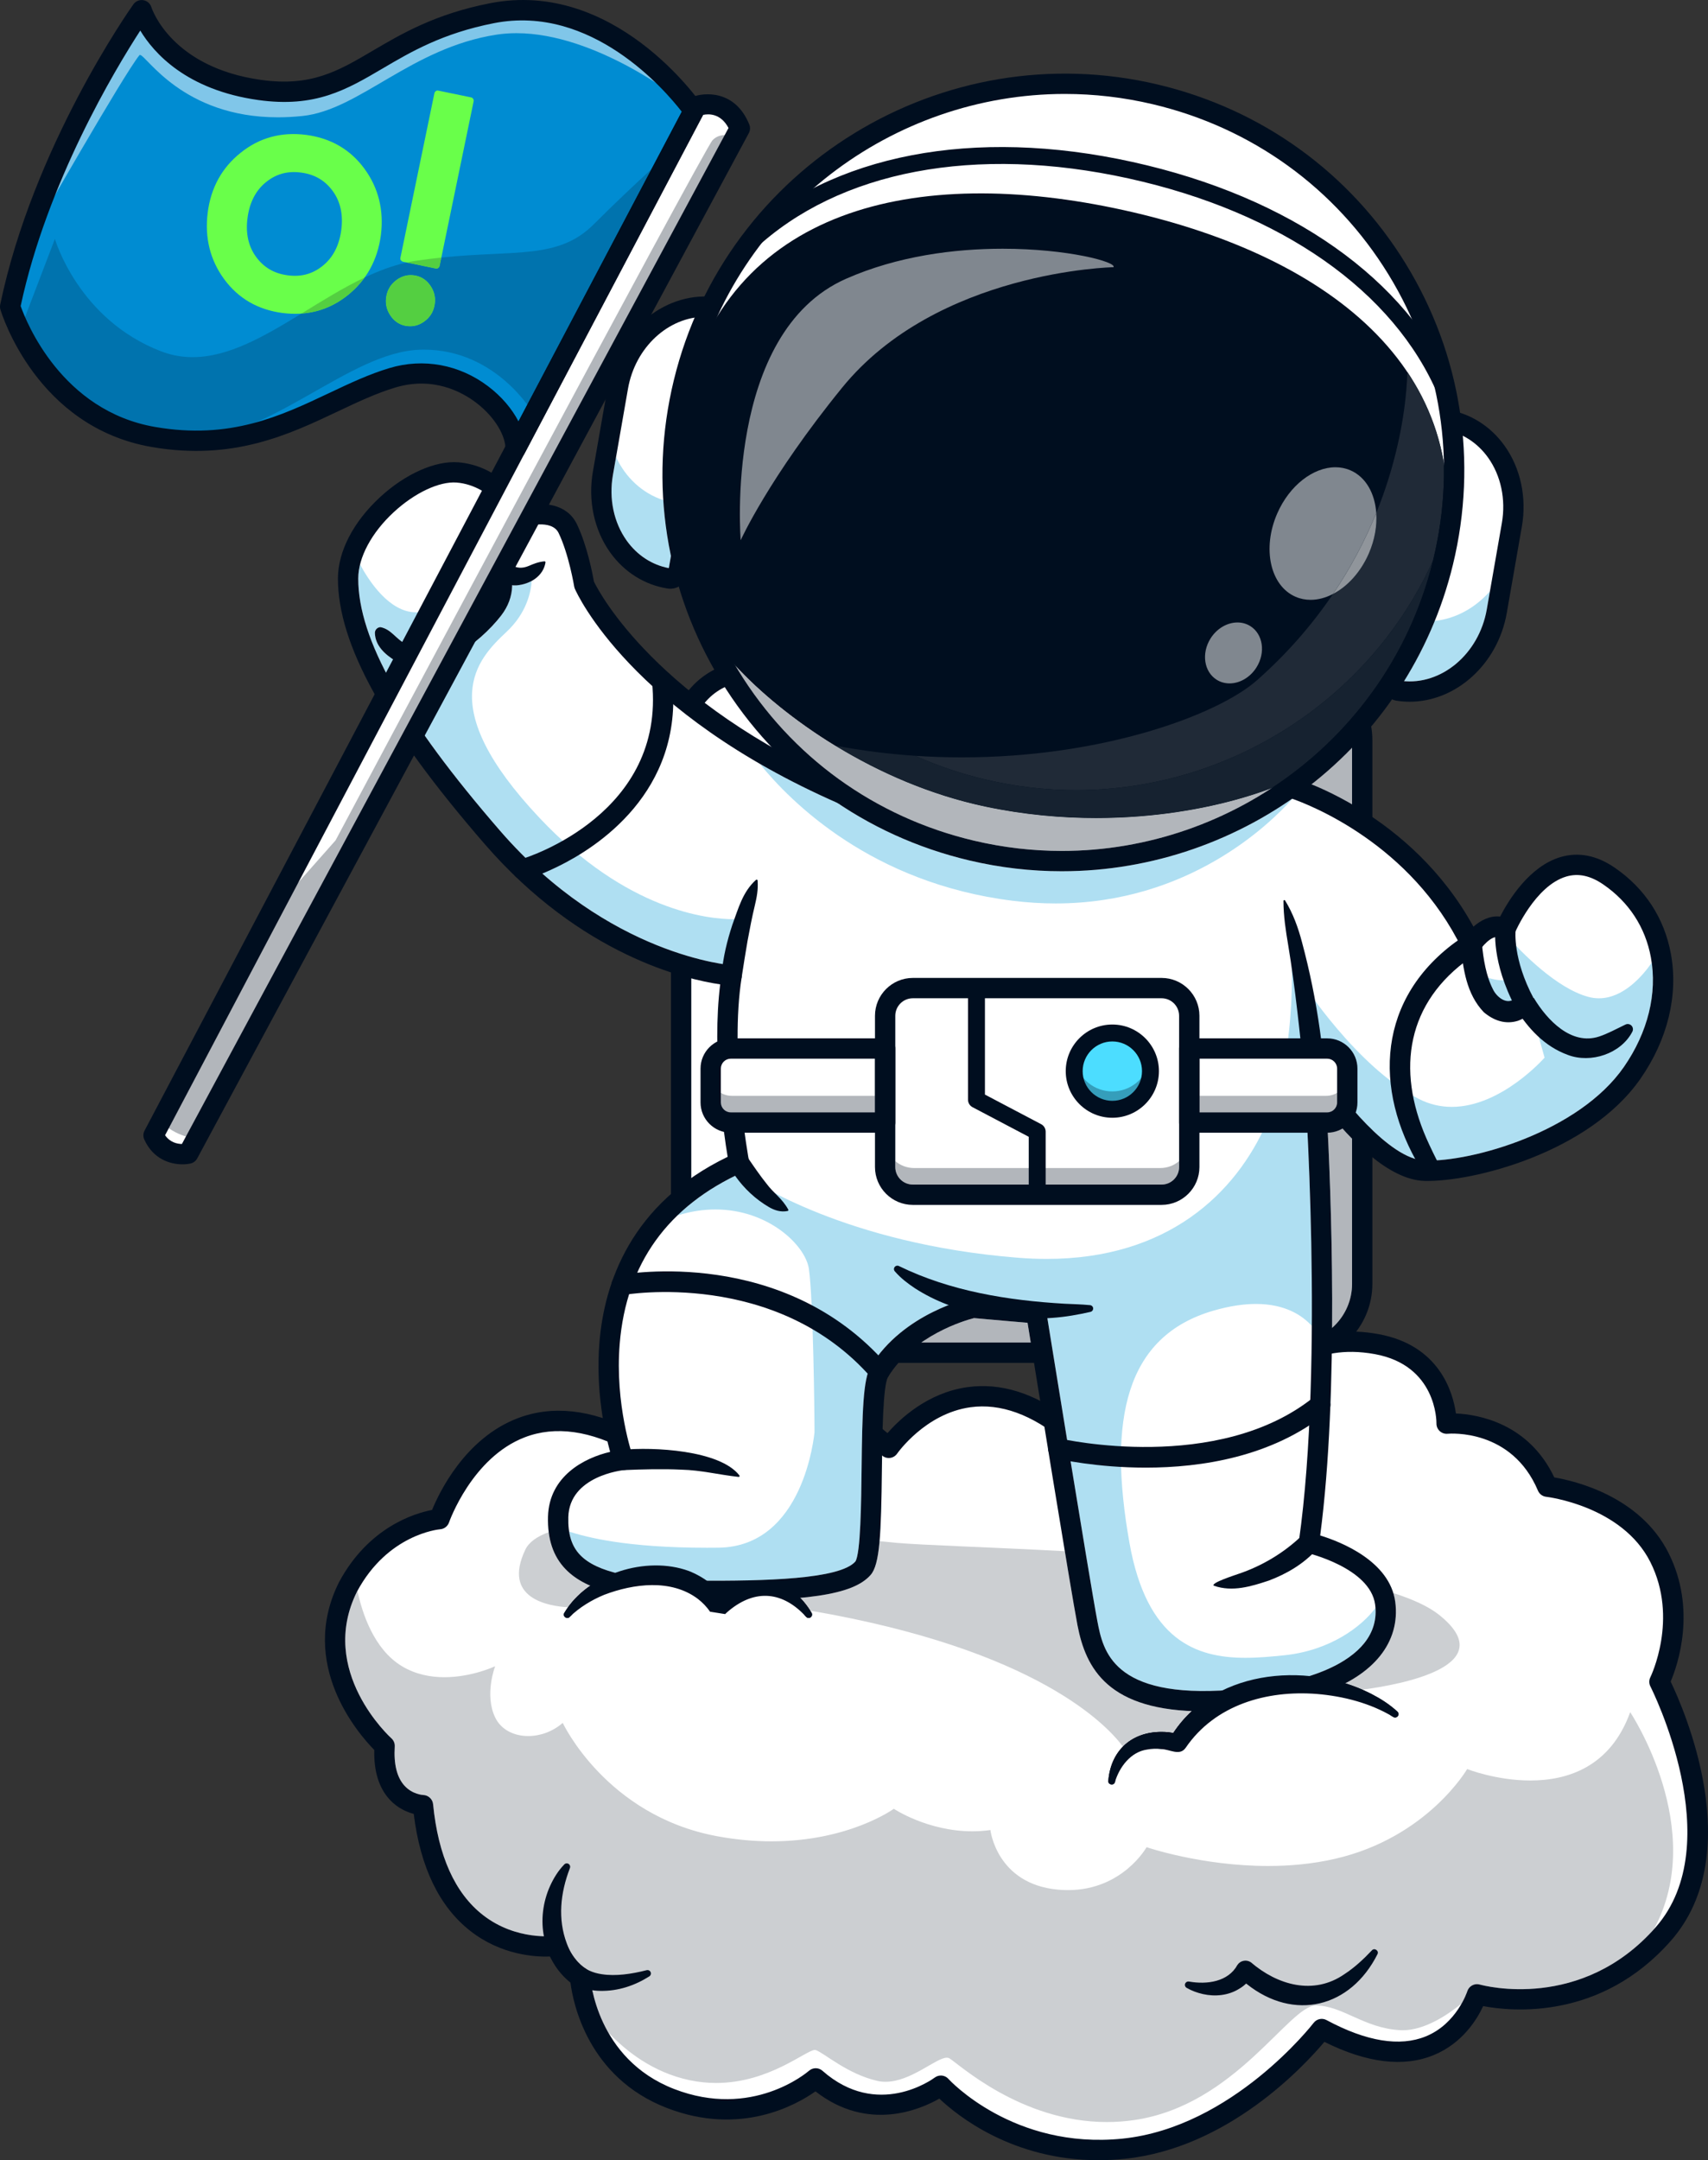
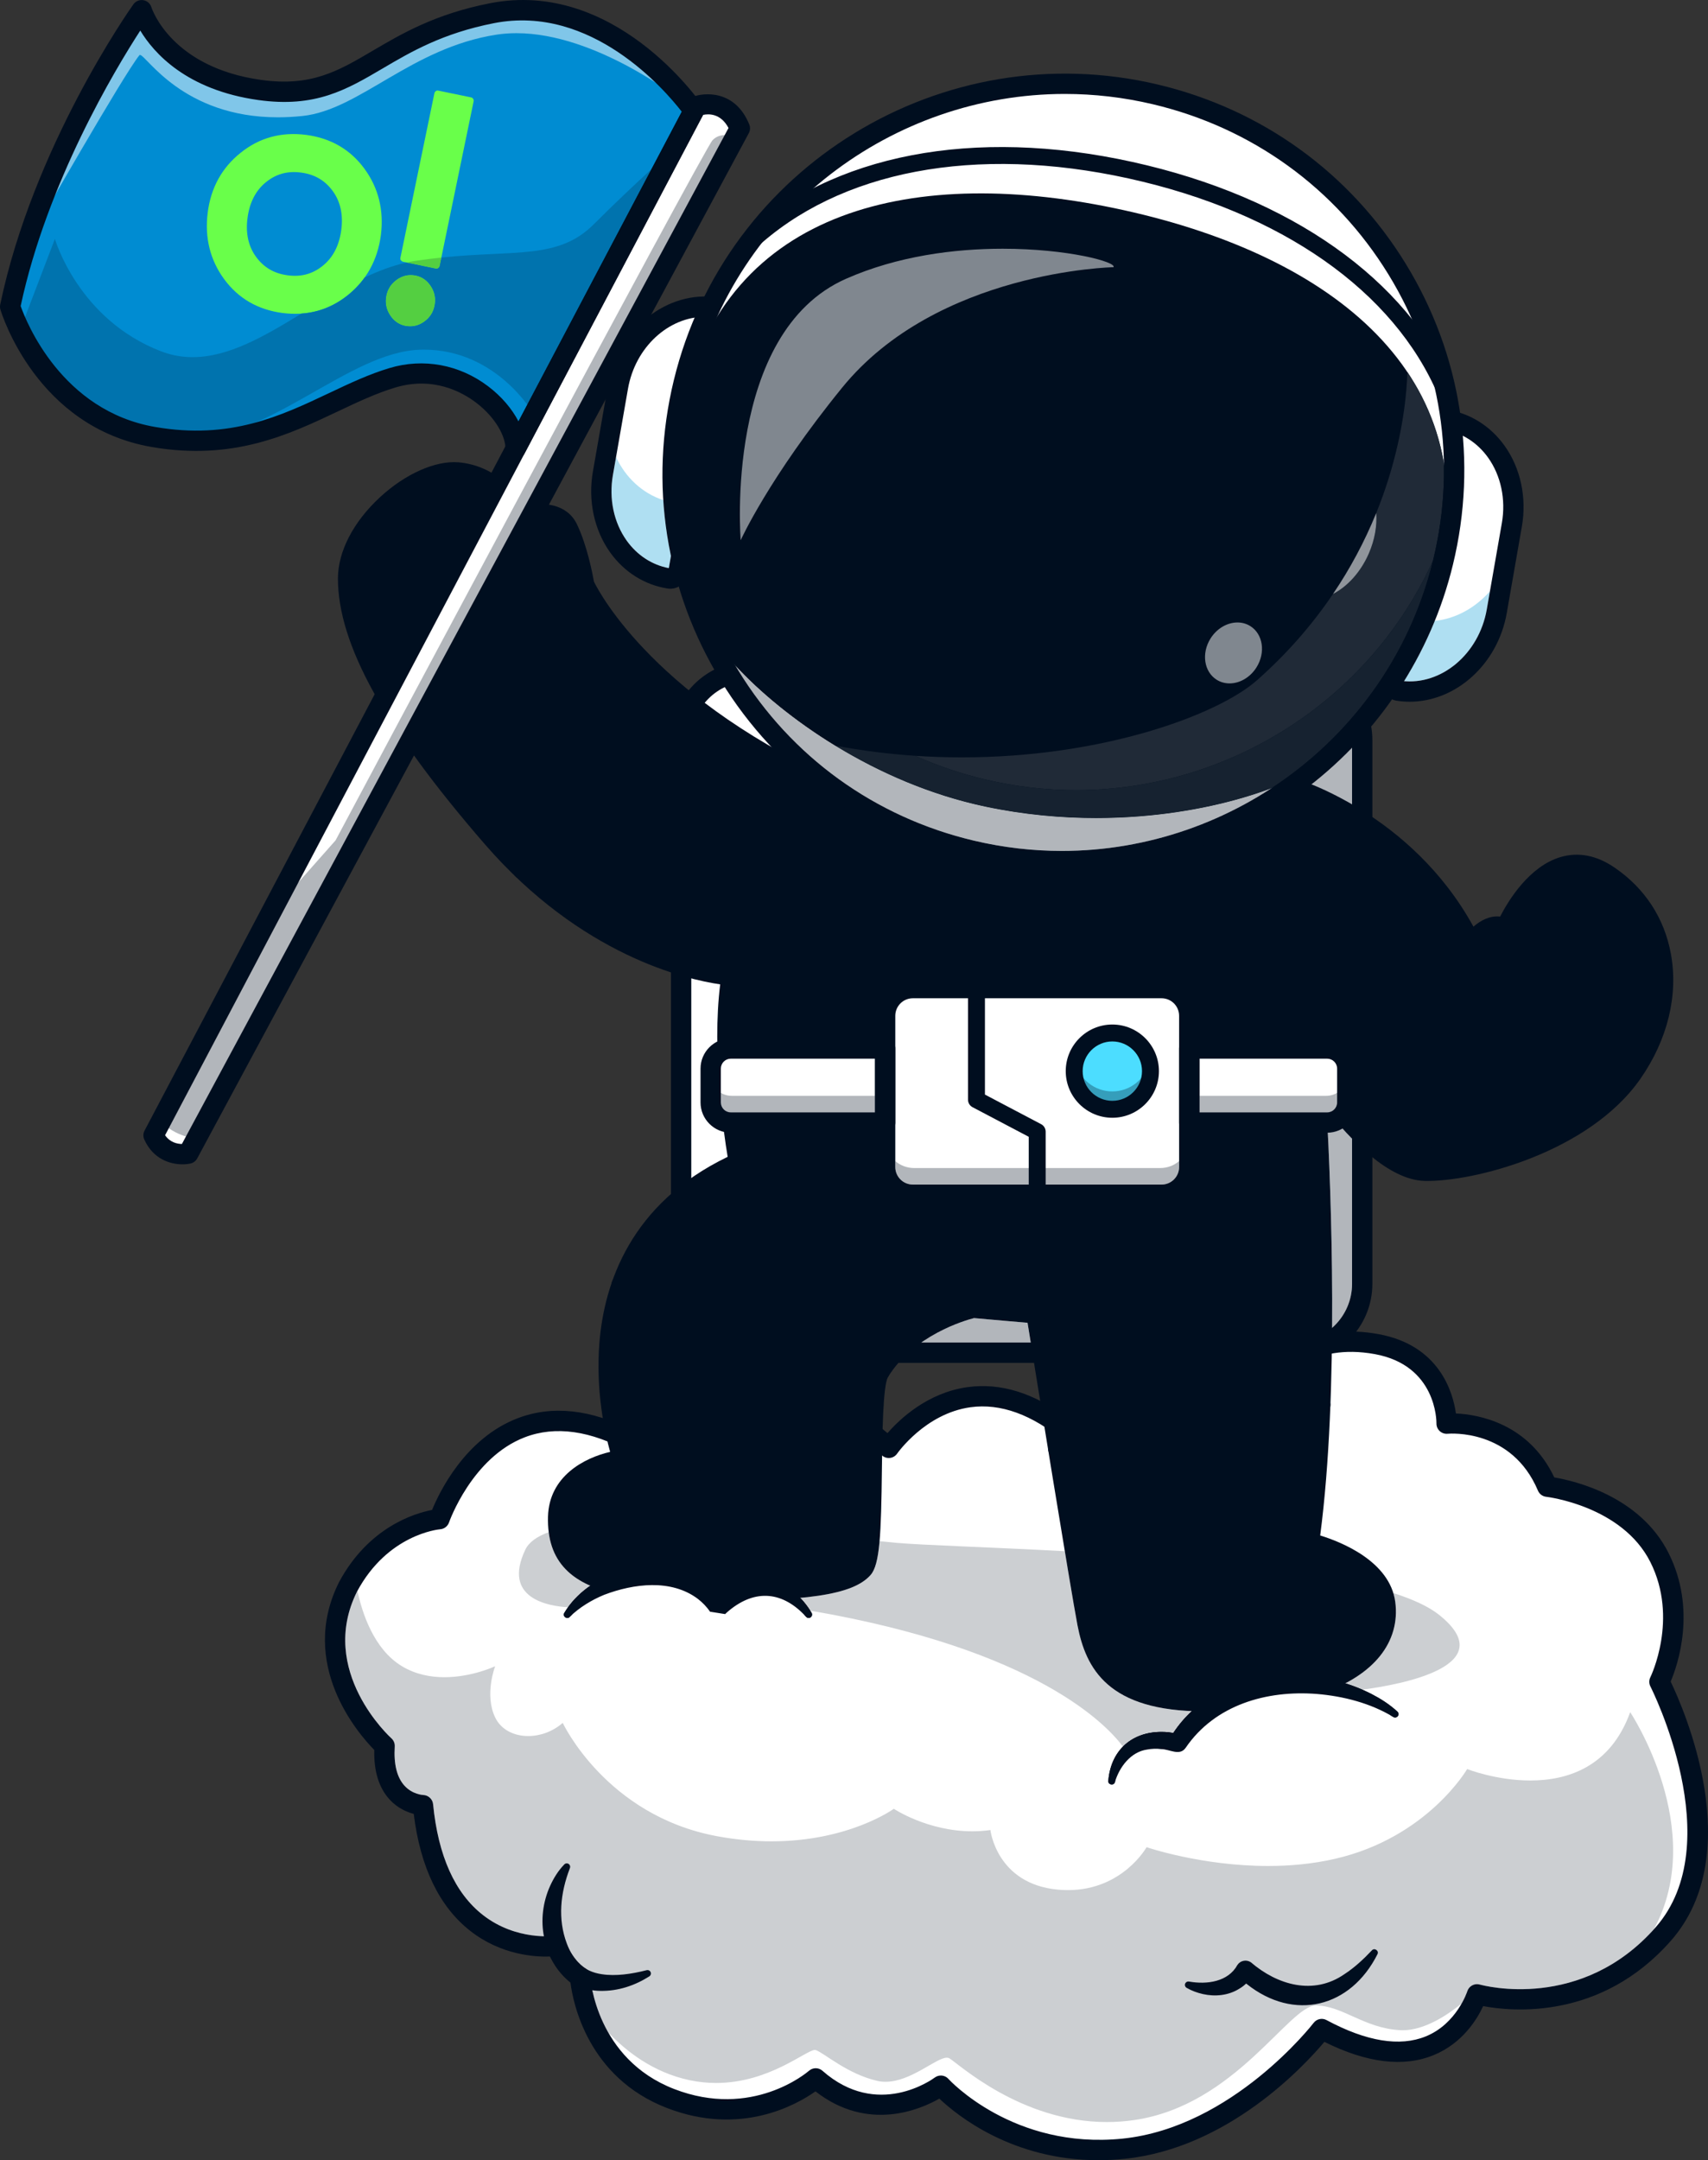
<svg xmlns="http://www.w3.org/2000/svg" baseProfile="tiny" version="1.2" viewBox="0 0 715.578 904.572">
  <rect x="0" y="0" width="715.578" height="904.572" fill="#333333" stroke="none" />
  <g>
    <g id="Calque_1">
      <g>
        <path d="M541.858,566.436h-227.647c-15.934,0-28.851-12.917-28.851-28.852v-227.646c0-15.935,12.917-28.852,28.851-28.852h227.646c15.934,0,28.851,12.917,28.851,28.852v227.646c.001,15.934-12.916,28.852-28.85,28.852" fill="#fff" />
        <path d="M408.08,551.944c-2.486.639-12.464,3.494-22.09,10.236h45.841c-.558-3.452-1.013-6.27-1.337-8.276-4.239-.355-12.248-1.038-22.414-1.96M559.571,469.285c-1.057.49-2.234.766-3.474.775,1.001,19.682,2.243,51.681,1.998,85.985,5.122-4.511,8.36-11.115,8.36-18.461v-60.741c-2.459-2.502-4.77-5.069-6.883-7.558M566.454,313.138c-5.308,5.486-10.966,10.589-16.94,15.292,4.344,1.775,10.251,4.487,16.94,8.364v-23.656" fill="#b2b6bb" />
        <path d="M541.857,570.69h-227.646c-18.255,0-33.105-14.852-33.105-33.105v-227.647c0-18.254,14.851-33.105,33.105-33.105h227.646c18.255,0,33.107,14.851,33.107,33.105v227.647c0,18.253-14.852,33.105-33.107,33.105M314.212,285.34c-13.563,0-24.596,11.034-24.596,24.596v227.647c0,13.562,11.033,24.596,24.596,24.596h227.646c13.563,0,24.596-11.034,24.596-24.596v-227.647c0-13.562-11.033-24.596-24.596-24.596h-227.646" fill="#000e1f" />
        <path d="M534.035,575.767s12.915-18.367,42.761-12.914c29.847,5.453,29.272,33.291,29.272,33.291,0,0,29.847-2.87,42.188,26.403,0,0,33.882,3.635,46.979,29.655,13.097,26.02,0,52.041,0,52.041,0,0,34.908,67.729,1.618,105.611-33.29,37.882-78.061,25.255-78.061,25.255,0,0-13.01,42.475-65.05,14.541,0,0-34.438,45.153-83.035,50.127-48.597,4.975-76.53-26.403-76.53-26.403,0,0-26.403,19.898-52.423-3.061,0,0-25.255,22.194-60.842,8.418-35.586-13.776-37.882-50.893-37.882-50.893,0,0-6.123-3.444-9.949-13.01,0,0-49.362,7.271-55.867-58.928,0,0-17.602-.286-16.071-24.824,0,0-33.673-29.895-15.306-66.63,14.158-26.403,38.265-28.316,38.265-28.316,0,0,22.12-64.754,81.887-31.76,0,0,46.684-52.806,106.377,1.913,0,0,30.229-44.271,76.147-6.064-.002,0,22.575-46.933,85.521-24.452" fill="#fff" />
        <path d="M149.755,666.138c-.057.106-.114.21-.171.317-16.66,33.322,14.068,61.16,14.38,61.438.98.869,1.504,2.14,1.422,3.447-.461,7.388.901,12.899,4.049,16.381,3.352,3.708,7.707,3.917,7.89,3.924,2.124.082,3.913,1.721,4.121,3.837,2.125,21.637,9.144,37.249,20.858,46.403,9.965,7.787,20.915,8.927,26.475,8.927,2.262,0,3.632-.189,3.68-.195.21-.031.42-.047.627-.047,1.717,0,3.289,1.043,3.943,2.674,3.155,7.886,7.925,10.787,8.127,10.907,1.21.718,2.032,2.016,2.118,3.421.052.792.896,11.782,7.524,23.453,7.34,7.774,18.775,16.825,34.15,20.051,3.853.808,7.553,1.157,11.085,1.157,11.117,0,20.544-3.458,27.651-6.916,7.107-3.458,11.895-6.916,13.739-6.916.124 0.0.235.016.332.048,3.444,1.148,13.202,10.045,25.829,12.915,1.135.258,2.277.374,3.419.374,5.313,0,10.615-2.523,15.148-5.045,4.533-2.523,8.297-5.046,10.536-5.046.392 0.0.737.077,1.031.245,3.635,2.077,29.819,26.704,66.017,26.704,3.812,0,7.737-.273,11.757-.875,42.187-6.314,64.573-47.927,75.765-47.927s20.089,9.471,35.299,10.332c.366.021.73.031,1.097.031,9.195,0,18.754-6.35,24.726-11.212,1.64-2.9,2.334-5.045,2.351-5.099.569-1.815,2.251-2.993,4.069-2.993.38,0,.765.051,1.148.159.67.186,7.282,1.948,16.939,1.948,14.941,0,37.171-4.217,55.966-25.015,22.862-41.931-9.87-90.982-9.87-90.982-8.332,23.061-26.379,28.612-41.832,28.612-14.354,0-26.471-4.793-26.471-4.793,0,0-16.646,28.699-55.389,37.596-9.459,2.172-18.997,2.992-28.022,2.992-27.939,0-50.9-7.871-50.9-7.871,0,0-10.013,17.976-32.96,17.976-1.31,0-2.666-.059-4.061-.183-25.829-2.296-28.412-24.968-28.412-24.968-2.593.366-5.126.527-7.582.527-18.746,0-32.883-9.423-32.883-9.423,0,0-18.683,13.624-51.246,13.624-6.977,0-14.592-.626-22.796-2.145-46.492-8.61-64.668-47.449-64.668-47.449-4.192,3.669-9.501,5.503-14.47,5.503-5.915,0-11.351-2.6-13.846-7.799-4.592-9.567,0-21.429,0-21.429,0,0-9.693,4.592-21.258,4.592-5.782,0-12.032-1.148-17.772-4.592-11.946-7.167-16.803-22.735-18.657-31.597" fill="#cccfd2" />
        <path d="M460.204,904.572c-36.089.002-59.232-18.743-66.655-25.785-8.017,4.577-29.941,14.075-51.898-3.033-7.956,5.629-31.37,18.909-62.276,6.943-33.122-12.822-39.299-44.011-40.379-52.492-2.171-1.702-5.698-5.106-8.578-10.911-6.246.211-20.426-.605-33.352-10.704-13-10.16-20.977-26.646-23.729-49.036-2.818-.731-6.727-2.354-10.058-5.958-4.522-4.892-6.694-11.885-6.47-20.806-6.627-6.73-32.013-35.782-14.779-70.249,12.417-23.161,31.821-28.894,38.988-30.253,3.086-7.523,13.868-29.908,35.698-38.34,14.522-5.61,30.809-3.867,48.457,5.168,6.138-5.915,23.689-20.522,48.46-21.822,19.772-1.045,39.328,6.636,58.195,22.825,5.143-5.917,16.743-16.913,33.497-19.255,13.833-1.935,27.968,2.449,42.059,13.036,7.852-11.555,33.437-40.304,85.299-23.099,5.073-5.331,19.329-16.803,44.877-12.135,25.519,4.662,31.165,24.357,32.411,33.216,9.111.416,30.374,3.932,41.21,26.788,8.44,1.419,35.849,7.77,47.852,31.617,11.921,23.684,3.817,46.995.907,53.873,5.578,11.613,32.147,72.041.107,108.501-29.375,33.426-66.763,29.648-78.661,27.389-2.53,5.458-8.622,15.531-20.698,20.502-12.647,5.202-28.049,3.339-45.825-5.531-8.587,10.212-40.433,44.555-83.725,48.986-3.762.387-7.413.565-10.934.565M394.176,869.123c1.176,0,2.344.483,3.177,1.421.264.292,27.209,29.678,72.92,25,46.137-4.723,79.753-48.04,80.087-48.477,1.267-1.659,3.551-2.156,5.394-1.166,16.704,8.965,30.703,11.266,41.604,6.821,12.97-5.284,17.328-18.738,17.37-18.874.688-2.194,3.001-3.457,5.218-2.834,1.72.478,42.664,11.36,73.709-23.969,30.973-35.243-1.868-100.203-2.203-100.855-.623-1.209-.63-2.646-.018-3.861.116-.234,11.934-24.503,0-48.214-11.871-23.584-43.323-27.303-43.639-27.338-1.534-.169-2.861-1.155-3.46-2.578-10.932-25.933-36.776-23.915-37.874-23.819-1.211.111-2.407-.302-3.29-1.126-.885-.826-1.383-1.988-1.358-3.198.013-.974.015-24.304-25.783-29.018-26.596-4.855-38.058,10.541-38.531,11.198-1.109,1.536-3.116,2.174-4.897,1.539-58.395-20.855-79.397,20.528-80.262,22.3-.573,1.174-1.657,2.025-2.934,2.299-1.271.274-2.61-.047-3.617-.884-13.414-11.162-26.606-15.941-39.209-14.208-18.932,2.606-30.592,19.241-30.708,19.408-.699,1.014-1.803,1.679-3.026,1.817-1.225.142-2.449-.256-3.357-1.088-18.136-16.626-36.763-24.578-55.311-23.632-26.871,1.365-44.83,21.206-45.007,21.406-1.323,1.485-3.498,1.86-5.24.902-16.43-9.069-31.267-11.164-44.102-6.226-22.141,8.52-31.611,35.371-31.705,35.641-.551,1.6-2,2.727-3.687,2.861-.877.077-22.042,2.196-34.852,26.085-16.66,33.322,14.068,61.16,14.38,61.438.98.869,1.504,2.14,1.422,3.447-.461,7.388.901,12.899,4.049,16.381,3.352,3.708,7.707,3.917,7.89,3.924,2.124.082,3.913,1.721,4.121,3.837,2.125,21.637,9.144,37.249,20.858,46.403,14.021,10.956,29.99,8.754,30.154,8.732,1.951-.29,3.838.8,4.57,2.628,3.155,7.886,7.925,10.787,8.127,10.907,1.21.718,2.032,2.016,2.118,3.421.092,1.398,2.653,34.601,35.173,47.188,32.621,12.628,55.545-6.82,56.506-7.654,1.608-1.4,4.012-1.4,5.615.013,23.019,20.311,46.085,3.568,47.057,2.846.763-.566,1.66-.843,2.552-.843v0" fill="#000e1f" />
        <path d="M236.4,675.42c9.838-16.494,34.402-24.086,52.194-17.574,6.533,2.591,12.534,7.108,15.947,13.373l-6.34-1.004c8.966-8.368,24.114-12,34.207-3.645,3.183,2.476,5.672,5.531,7.608,8.789.403.677.18,1.553-.497,1.956-.585.348-1.322.229-1.769-.249-9.642-10.6-21.141-11.834-32.264-2.68-.595.487-1.29,1.099-1.686,1.509l-6.34-1.004c-1.354-2.037-3.133-3.843-5.072-5.353-11.175-8.433-26.904-6.42-39.263-1.718-5.214,2.146-10.361,5.258-14.373,9.185-1.067,1.309-3.196-.07-2.352-1.585" fill="#000e1f" />
        <path d="M238.733,782.358c-3.964,10.29-5.124,21.225-1.275,31.455,2.595,7.06,6.951,11.781,14.699,12.882,5.809.897,12.409-.073,18.666-1.665.783-.253,1.635.204,1.835,1.007.154.605-.106,1.22-.6,1.545-6.148,3.885-13.051,6.212-20.477,6.091-13.111-.12-21.186-10.102-23.588-22.294-1.554-7.25-.534-15.032,2.489-21.694,1.516-3.296,3.367-6.316,5.937-8.97.55-.568,1.455-.583,2.024-.033.469.454.544,1.123.29,1.677Z" fill="#000e1f" />
        <path d="M464.325,745.77c1.123-13.948,11.376-21.663,25.098-20.407,1.668.225,3.334.486,4.998.785l-4.323,1.881c16.667-28.636,56.772-32.812,84.395-18.73,3.931,2.034,7.608,4.355,10.961,7.438.576.529.613,1.426.083,2.002-.468.51-1.224.598-1.791.245-9.59-5.815-20.95-8.722-32.078-9.647-20.969-1.634-42.618,4.523-54.917,22.539-1.728,2.491-4.264,1.829-6.805,1.167-1.18-.308-2.362-.615-3.463-.607-1.886-.266-4.004-.167-5.861.175-6.85.965-11.632,7.258-13.531,13.668-.449,1.561-2.9,1.128-2.766-.509" fill="#000e1f" />
        <path d="M498.22,829.778c7.409,1.302,16.326.147,20.224-6.99,1.245-1.85,3.754-2.34,5.605-1.095,11.134,9.573,26.3,13.948,39.231,4.963,4.11-2.669,7.896-6.15,11.493-9.964,1.077-1.198,3.089.193,2.321,1.63-11.267,22.41-34.922,28.245-54.75,12.486-1.154-.941-2.161-1.795-3.359-2.998l6.149-.663c-1.662,2.136-3.506,4.244-5.949,5.633-4.538,2.863-10.182,3.364-15.205,2.232-2.426-.552-4.654-1.354-6.836-2.61-.684-.393-.918-1.266-.525-1.949.333-.576.991-.817,1.601-.674Z" fill="#000e1f" />
        <path d="M229.884,641.582c-4.877,1.783-8.304,4.189-9.813,7.366-9.759,20.543,9.894,23.624,17.89,24.096,2.512-3.488,5.707-6.518,9.346-9.033-4.271-1.863-7.675-4.153-10.33-6.899-3.949-4.083-6.294-9.2-7.092-15.53" fill="#cccfd2" />
        <path d="M247.306,664.012c-3.638,2.515-6.833,5.544-9.346,9.033.94.055,1.72.075,2.271.082,0,0,4.402-3.995,11.659-7.387-1.628-.529-3.155-1.105-4.585-1.729" fill="#000e1f" />
        <path d="M368.499,645.371c-.654,7.478-1.765,11.881-3.751,14.138-4.422,5.024-13.111,8.057-29.483,9.614,1.611,1.645,3,3.447,4.195,5.331,95.001,16.254,124.497,48.136,130.996,56.93,3.954-3.991,9.555-6.154,16.108-6.154.935,0,1.888.044,2.859.133.712.096,1.424.199,2.136.308,2.259-3.43,4.875-6.478,7.773-9.151-35.972-1.451-44.586-18.678-47.918-35.962-.852-4.42-2.854-16.212-5.31-30.998-31.628-1.697-58.607-2.485-70.293-3.481-2.14-.182-4.591-.423-7.311-.707" fill="#cccfd2" />
        <path d="M335.265,669.123c-.713.068-1.437.133-2.179.195,3.064,2.274,4.066,4.746,4.066,4.746.772.129,1.545.259,2.308.39-1.195-1.884-2.583-3.686-4.195-5.331" fill="#000e1f" />
        <path d="M499.331,716.519c-2.897,2.673-5.514,5.721-7.773,9.151-.712-.109-1.423-.212-2.136-.308-.972-.089-1.924-.133-2.859-.133-6.554,0-12.154,2.163-16.108,6.154,1.086,1.469,1.529,2.294,1.529,2.294,4.608-3.82,9.947-4.779,14.151-4.779,4.248 0,7.337.981,7.337.981,0,0,4.163-5.528,12.925-13.276-.691.01-1.374.015-2.048.015-1.73,0-3.402-.033-5.019-.098" fill="#000e1f" />
        <path d="M583.743,667.078c.364,1.181.638,2.412.81,3.692,1.112,8.303-1.122,16.176-6.463,22.767-3.563,4.397-8.389,8.184-14.456,11.352,2.441.762,4.823,1.647,7.14,2.655,16.662-2.208,58.739-10.099,32.139-31.333-4.337-3.462-10.928-6.487-19.17-9.134" fill="#cccfd2" />
        <path d="M563.634,704.89c-1.597.834-3.281,1.626-5.05,2.374,3.638.518,5.872.996,5.872.996,0,0,2.487-.207,6.318-.715-2.317-1.008-4.699-1.893-7.14-2.655" fill="#000e1f" />
        <path d="M540.767,329.774s50.952,14.968,75.633,65.765c0,0,6.888-10.619,14.35-6.601,0,0,16.932-40.178,43.335-22.098,26.403,18.08,29.847,53.379,9.758,82.365-20.089,28.986-66.294,41.613-86.958,41.04-20.663-.574-46.205-39.892-46.205-39.892,0,0,8.61,118.813-2.296,195.726,0,0,29.464,6.697,31.952,25.255,2.487,18.559-13.775,36.735-64.286,40.561-50.51,3.827-57.397-16.263-60.458-32.143-3.061-15.88-21.428-129.814-21.428-129.814,0,0-10.619-.861-26.403-2.296,0,0-26.403,5.74-39.317,26.69-5.74,9.184-.574,75.19-6.888,82.365-6.314,7.175-25.542,9.758-70.025,9.471-44.483-.287-58.258-9.758-57.684-30.995.574-21.237,27.264-23.82,27.264-23.82,0,0-31.473-88.488,48.501-124.457,0,0-8.418-44.77-3.062-78.443,0,0-52.806-3.061-100.254-57.78-47.448-54.719-60.459-86.299-60.459-108.392s28.316-45.857,45.823-44.45c17.506,1.407,26.977,18.626,26.977,18.626,0,0,14.636-4.592,19.228,4.879,4.592,9.471,6.888,23.533,6.888,23.533,0,0,21.748,49.793,108.45,87.747,86.7,37.953,187.564-2.843,187.564-2.843" fill="#fff" />
        <path d="M205.093,248.581l-1.808,3.359c.751-1.095,1.367-2.214,1.808-3.359M222.762,243.262c-1.917,1.048-4.14,1.68-6.423,1.87-.178.009-.356.013-.533.013-.415,0-.83-.024-1.241-.07-.021,4.387-1.574,8.755-4.612,12.689-4.203,5.446-10.993,11.899-18.567,16.281l-16.169,30.038c8.937,13.171,20.327,27.704,34.286,43.802,45.592,52.579,96.781,56.289,97.294,56.32.109.007.216.017.323.032l2.959-14.572,1.321-4.91s-1.34.174-3.802.174c-11.078,0-44.87-3.53-81.5-42.367-44.77-47.468-26.116-66.505-13.871-77.985,8.353-7.831,10.203-16.558,10.535-21.315M150.851,236.359c-.504,2.025-.766,4.011-.766,5.922,0,12.452,4.573,26.901,14.051,43.942l4.323-8.195c-.864-.314-1.715-.697-2.548-1.156-4.645-2.771-8.68-6.494-8.844-11.771-.041-1.33,1.004-2.442,2.334-2.483,4.555.864,6.628,5.165,10.361,6.859.909.393,1.835.664,2.772.827l7.92-15.013c-1.596.541-3.223.909-4.867,1.058-.433.039-.862.058-1.287.058-11.168,0-19.696-13.077-23.449-20.047" fill="#afdff2" />
        <path d="M341.233,599.983h0c-.003.221-.006.39-.011.437-.003.024-.004.035-.005.035-.004,0,.002-.168.016-.472M547.577,470.06h-16.842c-13.007,29.709-41.512,57.108-92.223,57.108-3.813,0-7.743-.154-11.81-.475-72.895-5.739-112.272-32.935-112.272-32.935-.795-1.423-1.692-2.467-2.666-3.197-.133.078-.272.15-.416.215-10.874,4.89-20.066,10.967-27.558,18.205,5.594-1.76,10.935-2.524,15.938-2.524,22.166,0,37.689,15,39.155,24.827,1.818,12.183,2.406,62.574,2.353,68.546-.157,1.054-4.405,47.838-40.235,48.258-1.626.019-3.215.028-4.767.028-33.988,0-50.524-4.438-57.799-6.765.645,4.076,2.17,7.276,4.652,9.843,6.908,7.143,22.308,10.548,48.465,10.717,2.273.014,4.557.023,6.836.023,27.17,0,53.951-1.213,59.967-8.049,2.205-3.328,2.452-24.837,2.616-39.07.265-23.096.595-37.517,3.858-42.741,13.692-22.212,40.872-28.342,42.022-28.591.3-.065.604-.097.907-.097.129,0,.256.006.385.018,15.579,1.416,26.254,2.284,26.361,2.292,1.953.158,3.545,1.63,3.855,3.563.185,1.139,18.393,114.051,21.406,129.686,2.147,11.14,5.601,29.163,44.547,29.163,3.508,0,7.304-.146,11.414-.457,35.196-2.667,49.743-12.063,55.749-19.475,3.571-4.407,5.178-9.394,4.788-14.84-5.75,7.715-18.884,17.809-38.207,19.808-5.242.542-10.742,1.06-16.238,1.06-20.68,0-41.366-7.314-48.621-48.126-9.183-51.658-1.722-86.67,35.395-97.309,6.799-1.949,12.628-2.745,17.609-2.745,12.32,0,19.469,4.867,23.396,9.203.221-34.05-1.027-65.787-2.021-85.168M538.681,379.358s5.498,24.118.433,59.707h16.924c4.648,0,8.417,3.769,8.417,8.418v14.159c0,.043-0.0.086-.001.129,9.36,11.323,22.29,23.934,32.547,24.22.43.013.876.019,1.33.019,20.418,0,63.621-12.691,82.012-39.228,9.568-13.807,13.669-29.215,11.667-43.648-3.57,5.147-11.71,14.898-22.128,14.898-1.429,0-2.898-.183-4.406-.586-13.554-3.625-28.42-19.161-33.24-24.525-.026.01-.051.019-.077.028-.459.161-.938.241-1.414.241-.037,0-.074-0-.111-.001v4.791l3.542,11.774-2.181.615c-.749.09-1.481.131-2.191.131-6.817,0-11.685-3.765-11.685-3.765,0,0,2.396,12.818,8.806,16.166,1.854.968,3.564,1.313,5.058,1.313,3.671,0,6.039-2.078,6.039-2.078l3.157-.383,5.931,21.131s-18.036,20.618-38.884,20.618c-4.559,0-9.253-.986-13.922-3.389-26.02-13.393-48.51-48.414-48.51-48.414-2.011-12.962-7.113-32.341-7.113-32.341" fill="#afdff2" />
-         <path d="M341.233,599.983c-.014.304-.02.472-.016.472.001,0,.003-.012.005-.035.005-.047.008-.216.011-.437" fill="#9ccce1" />
        <path d="M318.298,319.822c13.218,16.31,47.098,50.018,105.821,57.35,6.268.783,12.314,1.143,18.115,1.143,55.49,0,89.462-32.905,99.213-43.828-.027-.009-.053-.019-.079-.028-27.871,19.37-61.481,30.374-96.512,30.374-12.812,0-25.799-1.469-38.782-4.538-20.048-4.739-38.674-12.918-55.218-24.061-12.057-5.305-22.872-10.829-32.557-16.412" fill="#afdff2" />
-         <path d="M504.35,716.618c-40.207,0-49.455-17.999-52.937-36.06-2.782-14.436-17.829-107.504-20.919-126.654-4.239-.355-12.248-1.038-22.414-1.96-3.813.981-25.258,7.172-36.016,24.621-2.178,3.486-2.42,24.467-2.58,38.351-.318,27.625-.861,40.191-4.736,44.593-7.358,8.359-26.52,11.205-73.247,10.915-28.988-.188-45.804-4.292-54.525-13.311-5.225-5.402-7.641-12.615-7.384-22.053.457-16.911,15.189-24.588,26.029-27.093-2.253-8.12-6.103-25.579-4.494-45.69,1.986-24.83,12.992-58.206,53.731-77.857-1.749-10.502-6.623-43.941-3.132-72.226-14.136-2.046-58.115-11.99-98.646-58.731-41.958-48.386-61.5-83.713-61.5-111.179,0-11.322,6.432-23.75,17.644-34.097,10.592-9.776,23.174-15.362,32.774-14.593,15.17,1.219,24.81,12.592,28.578,18.004,6.995-1.343,16.925-.757,21.114,7.886,4.31,8.889,6.647,21.213,7.156,24.101,2.357,4.813,26.331,50.236,106.061,85.138,84.081,36.805,183.271-2.49,184.264-2.89.888-.36,1.872-.408,2.795-.139,2.074.609,49.33,14.965,75.346,62.351,3.021-2.66,6.933-4.715,11.172-4.23,3.46-6.715,12.201-21.067,25.329-24.924,7.516-2.208,15.146-.715,22.676,4.441,12.649,8.662,20.785,21.12,23.53,36.026,3.189,17.312-1.314,35.876-12.68,52.274-21.541,31.082-70.339,43.405-90.573,42.869-15.062-.419-31.228-17.5-40.951-29.804,1.834,33.604,5.222,117.942-2.711,178.273,8.648,2.664,29.161,10.728,31.449,27.801,1.112,8.303-1.122,16.176-6.463,22.767-10.269,12.673-31.033,20.278-61.718,22.603-4.286.321-8.288.477-12.022.477M407.761,543.387c.129,0,.256.006.385.018,15.579,1.416,26.254,2.284,26.361,2.292,1.953.158,3.545,1.63,3.855,3.563.185,1.139,18.393,114.051,21.406,129.686,2.341,12.144,6.233,32.466,55.961,28.706,35.196-2.667,49.743-12.063,55.749-19.475,3.883-4.793,5.445-10.27,4.639-16.279-2.062-15.394-28.415-21.612-28.682-21.672-2.153-.495-3.576-2.557-3.265-4.746,10.718-75.587,2.351-193.637,2.265-194.82-.141-1.936,1.047-3.721,2.887-4.34,1.837-.617,3.866.086,4.923,1.713,6.773,10.415,27.661,37.537,42.757,37.957,19.812.577,64.542-12.083,83.342-39.209,10.065-14.523,14.08-30.819,11.306-45.886-2.328-12.63-9.233-23.193-19.97-30.546-5.389-3.69-10.44-4.77-15.453-3.303-13.066,3.824-21.478,23.351-21.561,23.548-.467,1.102-1.377,1.958-2.506,2.355-1.131.396-2.375.301-3.429-.266-3.788-2.043-8.723,5.109-8.77,5.181-.842,1.278-2.288,2.027-3.835,1.913-1.526-.099-2.886-1.004-3.554-2.38-21.346-43.931-63.664-60.336-71.684-63.106-5.959,2.267-29.105,10.553-60.756,15.343-33.447,5.061-82.919,6.895-128.64-13.121-87.226-38.183-109.727-87.846-110.643-89.941-.141-.325-.242-.667-.299-1.016-.022-.135-2.259-13.578-6.519-22.364-2.912-6.002-14.017-2.71-14.127-2.675-1.925.607-4.024-.234-5.001-2.01-.079-.142-8.648-15.234-23.59-16.436-7.228-.566-17.552,4.273-26.32,12.365-9.334,8.612-14.906,19.021-14.906,27.844,0,25.299,18.882,58.856,59.418,105.604,45.592,52.579,96.781,56.289,97.294,56.32,1.197.073,2.312.65,3.062,1.585.751.936,1.075,2.146.886,3.331-5.18,32.568,2.959,76.548,3.041,76.989.363,1.932-.643,3.86-2.436,4.667-31.554,14.191-48.955,38.383-51.722,71.902-2.101,25.446,5.41,47.036,5.486,47.251.437,1.234.281,2.603-.422,3.706-.703,1.104-1.875,1.825-3.177,1.951-.929.094-22.956,2.518-23.421,19.7-.192,7.13,1.395,12.185,4.995,15.908,6.908,7.143,22.308,10.548,48.465,10.717,29.364.187,60.283-.616,66.803-8.026,2.205-3.328,2.452-24.837,2.616-39.07.265-23.096.595-37.517,3.858-42.741,13.692-22.212,40.872-28.342,42.022-28.591.3-.065.604-.097.907-.097" fill="#000e1f" />
+         <path d="M504.35,716.618c-40.207,0-49.455-17.999-52.937-36.06-2.782-14.436-17.829-107.504-20.919-126.654-4.239-.355-12.248-1.038-22.414-1.96-3.813.981-25.258,7.172-36.016,24.621-2.178,3.486-2.42,24.467-2.58,38.351-.318,27.625-.861,40.191-4.736,44.593-7.358,8.359-26.52,11.205-73.247,10.915-28.988-.188-45.804-4.292-54.525-13.311-5.225-5.402-7.641-12.615-7.384-22.053.457-16.911,15.189-24.588,26.029-27.093-2.253-8.12-6.103-25.579-4.494-45.69,1.986-24.83,12.992-58.206,53.731-77.857-1.749-10.502-6.623-43.941-3.132-72.226-14.136-2.046-58.115-11.99-98.646-58.731-41.958-48.386-61.5-83.713-61.5-111.179,0-11.322,6.432-23.75,17.644-34.097,10.592-9.776,23.174-15.362,32.774-14.593,15.17,1.219,24.81,12.592,28.578,18.004,6.995-1.343,16.925-.757,21.114,7.886,4.31,8.889,6.647,21.213,7.156,24.101,2.357,4.813,26.331,50.236,106.061,85.138,84.081,36.805,183.271-2.49,184.264-2.89.888-.36,1.872-.408,2.795-.139,2.074.609,49.33,14.965,75.346,62.351,3.021-2.66,6.933-4.715,11.172-4.23,3.46-6.715,12.201-21.067,25.329-24.924,7.516-2.208,15.146-.715,22.676,4.441,12.649,8.662,20.785,21.12,23.53,36.026,3.189,17.312-1.314,35.876-12.68,52.274-21.541,31.082-70.339,43.405-90.573,42.869-15.062-.419-31.228-17.5-40.951-29.804,1.834,33.604,5.222,117.942-2.711,178.273,8.648,2.664,29.161,10.728,31.449,27.801,1.112,8.303-1.122,16.176-6.463,22.767-10.269,12.673-31.033,20.278-61.718,22.603-4.286.321-8.288.477-12.022.477M407.761,543.387" fill="#000e1f" />
        <path d="M546.436,450.658c-1.799-17.785-3.81-37.292-6.729-54.83-1.022-6.071-1.977-12.121-1.994-18.557-.015-.352.498-.521.68-.199,3.373,5.487,5.501,11.448,7.093,17.496,3.249,12.089,5.741,24.374,7.48,36.766.876,6.207,1.576,12.376,1.958,18.714.143,2.345-1.644,4.362-3.99,4.503-2.315.143-4.308-1.604-4.498-3.893Z" fill="#000e1f" />
        <path d="M596.936,492.089c-21.097-32.595-21.263-71.176,11.158-96.325,2.051-1.551,3.847-2.836,6.18-4.165,2.778-1.662,6.526.451,6.594,3.662.574,6.183,1.746,13.457,4.562,18.899,1.448,3.164,5.51,6.575,8.814,4.302.265-.211.532-.44.758-.696.048-.047.176-.224.083-.08l7.542.236c5.54,9.224,15.68,19.976,27.357,16.114,3.472-1.145,6.921-3.031,10.96-4.981,1.09-.565,2.444-.119,2.976.991.317.657.27,1.406-.053,2.002-4.775,9.166-17.336,13.388-27.059,9.677-9.755-3.579-16.54-11.023-21.867-19.494l7.542.235c-1.629,2.377-3.793,4.008-6.504,4.978-5.338,1.682-10.258-.146-14.353-3.6-7.299-7.676-8.609-18.097-9.696-28.028l6.594,3.662c-.689.386-1.662.989-2.488,1.554-26.699,18.686-31.048,46.689-18.484,75.547,1.389,3.197,4.094,8.77,5.752,11.862,2.043,4.133-3.802,7.516-6.369,3.649Z" fill="#000e1f" />
        <path d="M638.79,424.332c-1.519,0-2.988-.815-3.756-2.247-10.286-19.213-8.58-33.126-8.502-33.708.311-2.33,2.445-3.968,4.78-3.655,2.322.309,3.955,2.436,3.658,4.756-.025.223-1.283,12.062,7.567,28.591,1.109,2.071.328,4.65-1.743,5.759-.639.341-1.327.504-2.004.504Z" fill="#000e1f" />
        <path d="M302.315,408.038c.634-7.253,2.288-14.006,4.527-20.836,2.495-6.715,4.272-13.755,9.904-18.778.234-.213.645-.042.653.276.308,3.857-.376,7.177-1.163,10.485-1.158,4.757-2.162,10.065-3.061,14.894-.596,3.267-1.894,11.583-2.418,14.957-.951,5.324-8.75,4.394-8.441-.998Z" fill="#000e1f" />
        <path d="M218.783,368.16c-1.63,0-2.263-.605-2.811-1.13-1.698-1.625-1.758-4.318-.132-6.016.76-.795,1.755-1.231,2.773-1.303,3.338-.972,60.148-19.412,54.577-74.08-.237-2.338,1.465-4.426,3.803-4.664,2.344-.241,4.424,1.465,4.664,3.801,4.787,46.998-31.812,70.206-47.77,78.002-8.621,4.213-12.832,5.391-15.104,5.391ZM221.847,360.875h0ZM221.843,360.87h0ZM221.837,360.866h0Z" fill="#000e1f" />
        <path d="M376.736,530.211c21.551,10.51,45.62,14.358,69.375,15.727,3.471.156,6.958.253,10.492.58.817.031,1.459.743,1.379,1.562-.059.631-.521,1.128-1.106,1.262-5.229,1.185-10.546,2.136-15.914,2.503-19.714,1.566-40.706-1.49-57.597-12.355-3.063-2.048-5.96-4.228-8.484-7.133-.518-.596-.454-1.498.142-2.015.498-.434,1.181-.447,1.713-.131Z" fill="#000e1f" />
        <path d="M313.301,484.779c2.243,3.3,5.359,7.832,7.842,10.885,2.988,4.029,6.482,6.076,9.085,10.806.124.21.052.485-.165.601-2.942.64-5.703-.306-7.939-1.63-5.591-3.262-10.385-7.776-14.109-13.045-.752-1.075-1.406-2.093-2.096-3.385-1.105-2.072-.323-4.649,1.75-5.755,2.003-1.074,4.464-.361,5.632,1.522Z" fill="#000e1f" />
        <path d="M368.444,578.586c-1.187,0-2.367-.494-3.209-1.459-40.04-45.942-103.412-34.987-104.051-34.869-2.31.42-4.526-1.107-4.95-3.417-.425-2.309,1.102-4.525,3.41-4.952,2.786-.515,68.722-12.016,112.007,37.647,1.544,1.772,1.359,4.459-.413,6.003-.806.703-1.802,1.047-2.794,1.047Z" fill="#000e1f" />
        <path d="M480.035,614.568c-20.692,0-36.316-3.541-37.654-3.854-2.287-.536-3.706-2.822-3.173-5.11.535-2.287,2.83-3.708,5.109-3.176.655.152,66.016,14.896,106.167-17.436,1.833-1.476,4.509-1.184,5.982.645,1.474,1.831,1.185,4.509-.645,5.982-22.957,18.488-52.564,22.949-75.786,22.949Z" fill="#000e1f" />
        <path d="M551.581,648.886c-5.39,5.982-12.538,10.172-20.011,12.981-7.38,2.45-15.251,4.855-22.956,2.167-1.918-1.06,9.357-4.641,10.237-4.973,9.781-3.278,18.896-8.716,26.336-15.79,3.837-4.094,9.968,1.298,6.395,5.615Z" fill="#000e1f" />
        <path d="M260.742,607.113c12.691-1.266,40.804.043,49.046,10.725.21.257-.026.672-.356.613-8.442-.923-15.634-2.831-23.958-3.036-7.953-.379-16.202-.151-24.104.181-5.452.126-6.04-7.797-.628-8.483Z" fill="#000e1f" />
        <path d="M220.75,219.46c-3.825,3.487-8.931,7.682-10.404,12.414-.105.688-.036.724.129,1.055,5.679,7.886,5.388,17.181-.522,24.835-8.832,11.443-29.08,27.334-44.042,19.109-4.645-2.771-8.68-6.494-8.844-11.771-.041-1.33,1.004-2.442,2.334-2.483,4.555.864,6.628,5.165,10.361,6.859,9.912,4.283,21.732-5.925,29.205-12.591,5.887-5.67,9.663-11.944,4.337-19.237-.365-.611-.749-1.27-.974-1.958-1.832-4.693.966-9.885,3.524-12.973,3.112-3.812,6.574-6.629,10.666-9.263,1.717-1.084,3.987-.571,5.071,1.145,1.022,1.614.617,3.712-.841,4.859" fill="#000e1f" />
        <path d="M210.001,231.687c2.596,4.354,6.114,7.558,11.49,5.306,2.099-.901,4.002-1.688,6.554-1.938.251-.037.489.146.507.402-.935,5.816-6.38,9.191-12.213,9.675-3.246.165-6.495-1.204-8.776-3.064-2.36-1.923-4.035-4.043-5.292-6.826-2.006-5.162,5.031-8.325,7.73-3.555" fill="#000e1f" />
        <path d="M300.211,128.778c1.819.283,3.005,2.161,2.649,4.196l-18.541,106.099c-.355,2.034-2.118,3.454-3.938,3.171-19.082-2.967-31.528-22.673-27.799-44.015l6.323-36.18c3.73-21.34,22.223-36.236,41.306-33.271" fill="#fff" />
        <path d="M280.842,243.035c-.19,0-.382-.015-.576-.045-8.691-1.351-16.421-6.204-21.768-13.666-6.19-8.637-8.616-20.018-6.658-31.224l6.322-36.18c3.792-21.71,22.714-36.914,42.163-33.887,1.011.158,1.909.719,2.525,1.58.696.971.97,2.244.751,3.491l-18.541,106.099c-.386,2.223-2.214,3.831-4.218,3.832M295.362,129.159c-16.894,0-32.369,13.891-35.713,33.021l-6.322,36.18c-1.888,10.811.444,21.776,6.398,30.085,5.108,7.129,12.487,11.765,20.773,13.053,1.417.215,2.792-.926,3.079-2.555l18.541-106.099c.148-.851-.031-1.709-.492-2.353-.379-.53-.923-.873-1.531-.968-1.585-.245-3.166-.364-4.733-.364" fill="#000e1f" />
        <path d="M258.093,191.42l-1.318,7.543c-1.729,9.891.384,19.894,5.795,27.445,4.385,6.119,10.623,10.175,17.637,11.491l.89-5.091c-1.635-7.708-2.711-15.52-3.221-23.393-8.788-2.861-15.768-9.464-19.783-17.995" fill="#afdff2" />
        <path d="M280.835,246.535c-.366,0-.737-.028-1.107-.086-9.625-1.496-18.176-6.854-24.075-15.085-6.732-9.396-9.379-21.74-7.26-33.866l6.322-36.18c4.121-23.577,24.843-40.055,46.149-36.743,1.948.303,3.664,1.368,4.834,3,1.239,1.731,1.733,3.966,1.354,6.133l-18.541,106.099c-.685,3.909-4.005,6.728-7.676,6.728M295.35,132.658c-15.224,0-29.205,12.681-32.253,30.125l-6.322,36.18c-1.729,9.891.384,19.894,5.795,27.445,4.385,6.119,10.623,10.175,17.637,11.491l18.357-105.051c-1.075-.128-2.147-.19-3.214-.19M299.551,132.983h.006-.006" fill="#000e1f" />
        <path d="M585.776,289.216c-1.819-.283-3.005-2.162-2.649-4.196l18.541-106.099c.355-2.035,2.118-3.454,3.938-3.171,19.082,2.967,31.528,22.673,27.798,44.015l-6.322,36.18c-3.731,21.342-22.224,36.238-41.306,33.271" fill="#fff" />
        <path d="M590.619,290.343c-1.642,0-3.3-.125-4.958-.383-1.012-.158-1.909-.719-2.525-1.58-.696-.971-.97-2.243-.751-3.491l18.541-106.098c.425-2.433,2.588-4.131,4.796-3.787,8.691,1.351,16.421,6.204,21.768,13.665,6.19,8.638,8.616,20.019,6.658,31.226l-6.322,36.179c-3.473,19.858-19.594,34.269-37.208,34.269M605.14,176.468c-1.285,0-2.468,1.088-2.73,2.583l-18.541,106.098c-.148.851.031,1.709.492,2.353.379.53.923.873,1.531.968,18.662,2.901,36.791-11.749,40.446-32.655l6.322-36.179c1.888-10.811-.444-21.777-6.398-30.087-5.109-7.128-12.486-11.764-20.773-13.052-.117-.02-.232-.029-.349-.029" fill="#000e1f" />
        <path d="M624.225,247.571c-6.117,6.965-14.318,11.51-23.108,12.437-3.601,8.855-7.919,17.285-12.863,25.225.791.069,1.583.103,2.369.103,15.224,0,29.218-12.675,32.266-30.124l1.335-7.641" fill="#afdff2" />
        <path d="M590.609,293.844c-1.819.001-3.649-.138-5.486-.424-1.948-.303-3.665-1.368-4.834-3-1.239-1.73-1.733-3.965-1.354-6.133l18.541-106.098c.753-4.298,4.685-7.278,8.782-6.643,9.627,1.496,18.177,6.853,24.076,15.085,6.732,9.396,9.379,21.74,7.26,33.866l-6.322,36.18c-3.766,21.544-21.383,37.165-40.664,37.167M587.423,285.148c16.418,1.933,32.206-11.271,35.467-29.936l6.322-36.18c1.729-9.891-.384-19.894-5.795-27.445-4.386-6.119-10.623-10.175-17.637-11.491l-18.356,105.052" fill="#000e1f" />
        <path d="M604.585,235.437c-21.24,87.44-109.679,141.488-197.534,120.719-87.855-20.768-141.857-108.489-120.617-195.929,21.24-87.44,109.679-141.488,197.534-120.719,87.855,20.768,141.857,108.488,120.617,195.929" fill="#fff" />
        <path d="M444.858,361.334c-12.545,0-25.266-1.438-37.979-4.444-42.787-10.114-78.951-36.228-101.83-73.53-22.774-37.129-29.646-80.922-19.348-123.311,21.305-87.703,110.335-142.104,198.439-121.275,42.787,10.114,78.949,36.227,101.829,73.529,22.774,37.129,29.646,80.922,19.348,123.312l-.732-.178.732.178c-18.228,75.048-86.055,125.719-160.459,125.719M446.162,35.838c-73.73,0-140.931,50.202-158.996,124.567-10.201,41.996-3.393,85.381,19.169,122.166,22.668,36.958,58.499,62.83,100.89,72.851,87.315,20.641,175.521-33.264,196.627-120.163,10.201-41.997,3.394-85.382-19.169-122.167-22.667-36.958-58.497-62.829-100.888-72.851-12.593-2.975-25.208-4.403-37.633-4.403" fill="#000e1f" />
        <path d="M603.089,239.382c-7.055,31.089-23.745,57.716-46.506,77.772-17.065,15.036-77.623,34.582-143.756,20.616-61.32-12.95-109.63-57.701-118.569-78.473-11.924-27.706-15.515-58.806-8.46-89.896,18.668-82.271,97.432-100.713,185.054-81.388,87.619,19.327,150.904,69.098,132.236,151.369" fill="#000e1f" />
        <path d="M604.115,189.741c.004.017.007.033.011.049-.004-.017-.007-.033-.011-.049M589.649,155.825c-0.0.004-0.0.008-0.0.012,6.872,10.251,11.81,21.545,14.465,33.894-2.654-12.353-7.591-23.653-14.464-33.906" fill="#dfdfdf" />
        <path d="M589.649,155.837c-.36,9.706-1.677,19.83-4.074,30.366-2.247,9.906-5.264,19.454-8.982,28.605.369,5.321-.617,11.22-3.118,16.967-3.415,7.848-8.961,13.82-15.006,16.953-9.064,13.393-19.811,25.517-31.913,36.18-16.43,14.478-64.597,32.239-123.541,32.239-6.39,0-12.905-.209-19.521-.653,9.277,4.15,19.084,7.492,29.353,9.92,12.697,3,25.414,4.439,37.93,4.439,64.044,0,123.035-37.625,149.604-96.145.023-.093.045-.184.068-.278,3.254-13.395,4.739-26.935,4.497-40.349-.243-1.445-.516-2.875-.82-4.293-.004-.017-.007-.033-.011-.049-.001-.003-.001-.006-.002-.01-2.655-12.349-7.593-23.643-14.465-33.894" fill="#202a37" />
        <path d="M308.035,278.611c.422.712.849,1.421,1.283,2.129,22.176,36.157,57.233,61.469,98.711,71.275,12.324,2.913,24.672,4.309,36.832,4.31,31.673.001,62.115-9.465,87.797-26.241-1.817.686-3.71,1.359-5.669,2.014-.005.002-.006.002-.012.004-.003.001-.009.003-.011.004-15.645,5.226-35.678,9.318-58.086,10.254-3.18.133-6.404.202-9.674.202-14.782,0-30.42-1.417-46.384-4.787-23.172-4.887-44.476-14.32-62.51-25.295-17.698-10.762-32.242-23.001-42.277-33.868" fill="#b2b6bb" />
        <path d="M526.966,332.105c-15.644,5.225-35.681,9.317-58.086,10.254,22.409-.935,42.441-5.028,58.086-10.254M526.989,332.097c-.005.002-.006.002-.012.004.005-.002.006-.002.012-.004M287.761,175.588c-5.298,35.685,1.725,71.709,20.274,103.023,10.036,10.866,24.579,23.106,42.277,33.868-.141-.086-.282-.172-.422-.258,11.39,2.153,22.64,3.537,33.604,4.274-56.351-25.205-93.193-80.189-95.732-140.907" fill="#000e1f" />
        <path d="M532.659,330.083c-1.817.686-3.712,1.36-5.67,2.015,1.959-.654,3.852-1.328,5.669-2.014l.001-.001" fill="#9ca0a5" />
        <path d="M526.978,332.101c-.003.001-.009.003-.011.004.003-.001.009-.003.011-.004M350.312,312.478c18.034,10.976,39.338,20.409,62.51,25.295,15.964,3.37,31.602,4.787,46.384,4.787,3.27,0,6.494-.069,9.674-.202-3.173.132-6.397.202-9.66.202-14.784,0-30.425-1.418-46.393-4.79-23.171-4.893-44.482-14.326-62.515-25.291" fill="#9ca0a5" />
        <path d="M600.381,234.709c-26.57,58.52-85.561,96.145-149.604,96.145-12.516,0-25.233-1.439-37.93-4.439-10.269-2.428-20.076-5.771-29.353-9.92-10.963-.737-22.214-2.121-33.604-4.274.14.086.282.172.422.258,18.033,10.965,39.344,20.398,62.515,25.291,15.968,3.372,31.609,4.79,46.393,4.79,3.263,0,6.486-.069,9.66-.202,22.405-.937,42.442-5.029,58.086-10.254.003-.001.009-.003.011-.004.005-.002.006-.002.012-.004,1.959-.655,3.853-1.329,5.67-2.015,32.749-21.393,57.759-54.674,67.722-95.374" fill="#162230" />
        <path d="M444.855,364.834c-12.812,0-25.799-1.469-38.782-4.538-43.701-10.33-80.638-37.003-104.008-75.106-23.265-37.93-30.284-82.666-19.765-125.967,21.756-89.565,112.666-145.129,202.646-123.855,43.699,10.33,80.637,37.003,104.007,75.105,23.265,37.93,30.284,82.666,19.765,125.968-18.615,76.642-87.883,128.393-163.863,128.393M446.157,39.338c-72.152,0-137.912,49.123-155.59,121.893-9.979,41.083-3.319,83.525,18.751,119.509,22.176,36.157,57.233,61.469,98.711,71.275,12.324,2.913,24.672,4.309,36.832,4.31,72.154.003,137.912-49.122,155.588-121.893,9.979-41.084,3.321-83.527-18.751-119.511-22.176-36.156-57.233-61.468-98.71-71.273-12.322-2.912-24.669-4.309-36.831-4.309" fill="#000e1f" />
        <path d="M605.819,167.771c-1.022,0-2.032-.439-2.728-1.276l-.337-.385-.223-.526c-18.451-43.633-65.684-76.743-129.584-90.837-64.271-14.174-121.437-3.345-156.836,29.711l-.293.245c-1.566,1.173-3.8.867-4.975-.7-1.129-1.506-.891-3.608.519-4.812,37.138-34.61,96.58-46.042,163.112-31.368,66.075,14.574,115.083,49.118,134.5,94.792.772,1.508.371,3.397-1.031,4.448-.637.478-1.384.708-2.124.708" fill="#000e1f" />
        <path d="M420.061,104.155c-20.097 0-43.935,3.008-65.639,12.592-51.29,22.649-44.103,109.457-44.103,109.457,0,0,11.725-26.045,42.484-63.858,39.888-49.036,113.718-50.462,113.718-50.462,1.381-2.14-19.064-7.73-46.46-7.729" fill="#80878f" />
-         <path d="M559.478,195.661c-9.247.001-19.246,7.569-24.397,19.406-6.36,14.616-2.922,30.205,7.68,34.819,2.016.877,4.146,1.294,6.317,1.294,3.116,0,6.318-.86,9.39-2.452,7.141-10.552,13.238-21.893,18.124-33.92-.569-8.213-4.365-15.053-10.798-17.852-2.016-.877-4.146-1.295-6.317-1.295" fill="#80878f" />
        <path d="M576.593,214.808c-4.886,12.027-10.983,23.369-18.124,33.92,6.045-3.134,11.591-9.106,15.006-16.953,2.501-5.747,3.487-11.645,3.118-16.967" fill="#90959b" />
        <path d="M518.442,260.656c-4.21 0-8.598,2.433-11.285,6.712-3.894,6.203-2.74,13.939,2.578,17.277,1.649,1.035,3.504,1.526,5.395,1.526,4.209,0,8.598-2.433,11.285-6.712,3.895-6.203,2.74-13.938-2.578-17.277-1.649-1.035-3.504-1.526-5.396-1.526" fill="#80878f" />
        <path d="M370.834,470.06h-64.668c-4.649,0-8.418-3.769-8.418-8.418v-14.159c0-4.649,3.769-8.418,8.418-8.418h64.668v30.995" fill="#fff" />
        <path d="M498.252,470.06h57.786c4.649,0,8.417-3.769,8.417-8.418v-14.159c0-4.649-3.769-8.418-8.417-8.418h-57.786v30.995" fill="#fff" />
        <path d="M486.654,500.289h-104.223c-6.405,0-11.598-5.192-11.598-11.598v-63.332c0-6.405,5.192-11.597,11.598-11.597h104.223c6.405,0,11.598,5.192,11.598,11.597v63.332c0,6.406-5.192,11.598-11.598,11.598" fill="#fff" />
        <path d="M297.748,450.08v11.179c0,4.86,3.94,8.801,8.801,8.801h60.03v-11.179h-60.03c-4.861,0-8.801-3.94-8.801-8.801" fill="#b2b6bb" />
        <path d="M564.455,450.08c.001,4.86-3.94,8.801-8.801,8.801h-53.147v11.179h53.147c4.86,0,8.801-3.94,8.801-8.801v-11.179" fill="#b2b6bb" />
        <path d="M375.089,486.208v2.484c0,4.049,3.294,7.343,7.343,7.343h104.222c4.049,0,7.342-3.294,7.342-7.343v-2.482c-2.118,1.808-4.866,2.9-7.869,2.9h-103.167c-3.004,0-5.753-1.092-7.871-2.902" fill="#b2b6bb" />
        <path d="M370.835,474.314h-64.668c-6.987,0-12.674-5.685-12.674-12.672v-14.159c0-6.987,5.687-12.672,12.674-12.672h64.668c2.35,0,4.255,1.905,4.255,4.255v30.995c0,2.348-1.905,4.253-4.255,4.253ZM306.167,443.319c-2.295,0-4.165,1.868-4.165,4.163v14.159c0,2.295,1.869,4.163,4.165,4.163h60.415v-22.485l-60.415-0Z" fill="#000e1f" />
        <path d="M556.038,474.314h-57.787c-2.35,0-4.255-1.905-4.255-4.254v-30.995c0-2.35,1.906-4.255,4.255-4.255h57.787c6.987,0,12.672,5.685,12.672,12.672v14.159c.001,6.988-5.684,12.673-12.672,12.673ZM502.507,465.805h53.531c2.295,0,4.162-1.868,4.162-4.163v-14.159c0-2.295-1.866-4.163-4.162-4.163h-53.531v22.485Z" fill="#000e1f" />
        <path d="M486.654,504.543h-104.222c-8.741,0-15.853-7.111-15.853-15.852v-63.332c0-8.742,7.112-15.853,15.853-15.853h104.222c8.741,0,15.853,7.111,15.853,15.853v63.332c0,8.741-7.112,15.852-15.853,15.852M382.432,418.017c-4.049,0-7.343,3.294-7.343,7.343v63.332c0,4.049,3.294,7.343,7.343,7.343h104.222c4.049,0,7.342-3.294,7.342-7.343v-63.332c0-4.049-3.293-7.343-7.342-7.343h-104.222" fill="#000e1f" />
        <path d="M434.544,503.834c-1.958,0-3.545-1.587-3.545-3.546v-24.262l-23.55-12.396c-1.166-.613-1.894-1.821-1.894-3.138v-46.731c0-1.958,1.586-3.545,3.545-3.545s3.545,1.587,3.545,3.545v44.591l23.55,12.396c1.166.613,1.894,1.822,1.894,3.138v26.402c0,1.959-1.586,3.546-3.545,3.546Z" fill="#000e1f" />
        <path d="M466.197,432.598c8.823,0,15.976,7.153,15.976,15.976s-7.153,15.976-15.976,15.976-15.976-7.153-15.976-15.976,7.153-15.976,15.976-15.976" fill="#4cddff" />
        <path d="M450.502,444.792c-.289,1.203-.459,2.452-.459,3.743,0,7.666,5.4,14.071,12.603,15.619-7.114-1.615-12.425-7.977-12.425-15.58,0-1.178.128-2.326.37-3.432-.031-.116-.06-.233-.088-.35" fill="#b2b6bb" />
        <path d="M481.536,444.792c-1.689,7.015-7.986,12.233-15.517,12.233-7.406,0-13.619-5.046-15.429-11.883-.242,1.106-.37,2.254-.37,3.432,0,7.603,5.311,13.966,12.425,15.58,1.087.234,2.215.357,3.373.357,8.823,0,15.976-7.153,15.976-15.976,0-1.292-.169-2.541-.459-3.743" fill="#359ebb" />
        <path d="M466.019,468.057c-10.764,0-19.521-8.758-19.521-19.521,0-10.764,8.757-19.522,19.521-19.522s19.521,8.758,19.521,19.522c0,10.763-8.757,19.521-19.521,19.521ZM466.019,436.105c-6.854,0-12.431,5.577-12.431,12.431s5.577,12.43,12.431,12.43,12.431-5.576,12.431-12.43-5.577-12.431-12.431-12.431Z" fill="#000e1f" />
        <path d="M465.732,745.951s2.87-22.385,27.742-16.071c0,0,12.054-22.002,42.857-24.298s48.214,12.245,48.214,12.245" fill="#fff" />
        <path d="M464.325,745.77c1.123-13.948,11.376-21.663,25.098-20.407,1.668.225,3.334.486,4.998.785l-4.323,1.881c16.667-28.636,56.772-32.812,84.395-18.73,3.931,2.034,7.608,4.355,10.961,7.438.576.529.613,1.426.083,2.002-.468.51-1.224.598-1.791.245-9.59-5.815-20.95-8.722-32.078-9.647-20.969-1.634-42.618,4.523-54.917,22.539-2.531,3.648-6.794.533-10.268.56-1.886-.266-4.004-.167-5.861.175-6.85.965-11.632,7.258-13.531,13.668-.449,1.561-2.9,1.128-2.766-.509Z" fill="#000e1f" />
        <path d="M237.576,676.212s9.471-14.062,32.43-16.358,30.995,13.202,30.995,13.202c0,0,20.376-20.089,37.882,3.157" fill="#fff" />
        <path d="M236.4,675.42c9.838-16.494,34.402-24.086,52.194-17.574,6.533,2.591,12.534,7.108,15.947,13.373l-6.34-1.004c8.966-8.368,24.114-12,34.207-3.645,3.183,2.476,5.672,5.531,7.608,8.789.403.677.18,1.553-.497,1.956-.585.348-1.322.229-1.769-.249-9.642-10.6-21.141-11.834-32.264-2.68-.595.487-1.29,1.099-1.686,1.509l-6.34-1.004c-1.354-2.037-3.133-3.843-5.072-5.353-11.175-8.433-26.904-6.42-39.263-1.718-5.214,2.146-10.361,5.258-14.373,9.185-1.067,1.309-3.196-.07-2.352-1.585Z" fill="#000e1f" />
        <path d="M290.651,46.4S255.913-4.236,206.136,5.522c-49.777,9.758-56.665,37.882-97.417,32.143C67.967,31.924,59.357,4.274,59.357,4.274c0,0-41.326,58.173-55.102,124.13,0,0,13.967,46.665,60.076,54.589,46.109,7.924,71.364-16.183,100.063-24.792,28.699-8.61,51.85,15.494,51.61,29.702l74.647-141.503" fill="#008cd2" />
        <path d="M128.347,56.491l-.178-.024c-10.359-1.3-19.503,1.195-27.341,7.498-7.827,6.213-12.503,14.666-13.816,25.114-1.3,10.359.98,19.747,6.89,27.805,5.91,8.059,14.083,12.789,24.341,14.166l.178.024c10.359,1.3,19.502-1.195,27.341-7.498,7.839-6.303,12.426-14.767,13.816-25.114,1.301-10.359-.98-19.746-6.89-27.805-5.91-8.058-14.083-12.788-24.341-14.166v0M120.453,115.273c-5.709-.767-9.994-3.34-13.214-7.768-3.219-4.428-4.385-9.942-3.535-16.275.85-6.333,3.341-11.356,7.627-14.867s9.098-4.862,14.807-4.096l.089.012c5.709.767,9.994,3.34,13.214,7.768,3.219,4.428,4.386,9.942,3.535,16.275-.851,6.333-3.341,11.356-7.627,14.867-4.286,3.511-9.098,4.862-14.807,4.096l-.089-.012" fill="#69ff4a" />
        <path d="M168.798,109.598l13.783,2.85.089.012c.714.096,1.321-.367,1.506-1.069l14.262-69.006c.048-.357.007-.726-.225-1.029-.231-.304-.475-.518-.832-.566l-13.783-2.85c-.702-.185-1.41.355-1.595,1.057l-14.262,69.006c-.048.356-.007.726.225,1.029.155.201.488.427.832.566" fill="#69ff4a" />
        <path d="M174.104,115.396c-2.741-.55-5.358.007-7.763,1.682-2.404,1.675-3.887,3.927-4.449,6.758-.562,2.831-.106,5.525,1.467,8.007,1.574,2.481,3.725,4.042,6.466,4.591.268.036.535.072.714.096,2.498.335,4.847-.257,7.049-1.777,2.404-1.675,3.887-3.928,4.449-6.758.562-2.831.106-5.525-1.467-8.007-1.573-2.483-3.725-4.043-6.466-4.592" fill="#69ff4a" />
        <path d="M80.482,28.161c.438.264.887.525,1.342.784-.401-.233-.792-.462-1.173-.684-.057-.033-.112-.066-.169-.099M155.832,26.364c-6.869,3.692-13.577,7.158-20.479,9.713-.028.01-.057.021-.085.031,7.327-2.199,13.735-5.75,20.564-9.744M60.314,6.635c1.984,4.304,7.421,13.675,19.6,21.181-10.467-6.533-19.6-21.181-19.6-21.181h-0M57.827,5.135c-0,0-17.457,25.222-31.413,57.887C40.155,32.958,54.812,10.893,58.485,5.531l-.658-.397" fill="#fff" />
        <path d="M220.622,5.134c-27.112-.001-46.512,11.407-64.79,21.23-6.83,3.994-13.237,7.545-20.564,9.744-7.081,2.61-13.618,3.646-19.598,3.646-14.742,0-26.091-6.295-33.847-10.809-.456-.258-.904-.52-1.342-.784-.189-.112-.379-.228-.568-.345-12.18-7.506-17.616-16.877-19.6-21.181l-1.829-1.103c-3.673,5.362-18.33,27.426-32.071,57.49-4.466,10.453-8.575,21.671-11.636,33.065,0,0,36.802-64.51,43.622-72.963.065-.078.147-.115.246-.115,1.319,0,5.77,6.528,14.886,13.056,9.116,6.528,22.896,13.056,42.875,13.056,3.264,0,6.694-.174,10.296-.551,23.916-2.487,45.579-28.549,81.313-34.056,2.761-.426,5.559-.622,8.366-.622,33.518,0,68.738,27.982,68.738,27.982,0,0-25.638-36.352-63.52-36.735-.326-.003-.654-.005-.978-.005" fill="#80c6e9" />
        <path d="M62.523,182.659c3.025.634,6.218,1.108,9.578,1.394-2.523-.253-5.114-.604-7.771-1.06-.608-.104-1.211-.216-1.808-.334" fill="#cccfd2" />
        <path d="M171.879,136.62c-.442,0-.888-.03-1.34-.091-.179-.024-.446-.06-.714-.096-2.741-.549-4.892-2.11-6.466-4.591-1.573-2.482-2.029-5.176-1.467-8.007.562-2.831,2.045-5.083,4.449-6.758,1.808-1.26,3.736-1.887,5.747-1.887.663,0,1.336.068,2.016.205,2.741.549,4.893,2.109,6.466,4.592,1.573,2.482,2.029,5.176,1.467,8.007-.562,2.83-2.045,5.083-4.449,6.758-1.804,1.245-3.707,1.868-5.71,1.868M282.2,62.419c-.136.12-17.044,15.107-33.431,31.495-14.824,14.824-32.751,10.701-63.861,13.937l-.732,3.54c-.169.64-.688,1.082-1.32,1.082-.061,0-.123-.004-.186-.013l-.089-.012-12.207-2.524c-5.951,1.31-11.806,3.531-17.592,6.276-1.946,2.714-4.285,5.176-7.02,7.376-5.792,4.657-12.297,7.235-19.477,7.74-15.424,9.439-30.496,18.24-45.596,18.24-4.406,0-8.82-.751-13.24-2.454-34.764-13.393-44.445-47.066-44.445-47.066l-14.646,38.324c8.705,13.562,22.674,37.695,54.164,44.298.597.118,1.2.229,1.808.334,2.657.457,5.248.807,7.771,1.06.056.005.109.009.165.014,1.479.123,2.947.182,4.413.182,36.659,0,69.402-36.987,99.481-37.815.487-.013.969-.02,1.448-.02,30.32.001,45.618,26.423,45.618,26.423l7.539-12.918,51.434-97.499" fill="#0073ae" />
-         <path d="M152.783,116.2c-8.989,4.266-17.798,9.791-26.497,15.116,7.18-.504,13.685-3.082,19.477-7.74,2.735-2.199,5.075-4.662,7.02-7.376" fill="#54cf41" />
        <path d="M184.908,107.851c-3.421.356-7.003.801-10.756,1.369-1.262.191-2.524.427-3.778.703l12.207,2.524.089.012c.063.008.125.013.186.013.632,0,1.151-.442,1.32-1.082l.732-3.54" fill="#54cf41" />
        <path d="M172.088,115.191c-2.011,0-3.938.627-5.747,1.887-2.404,1.675-3.887,3.927-4.449,6.758-.562,2.831-.106,5.525,1.467,8.007,1.574,2.481,3.725,4.042,6.466,4.591.268.036.535.072.714.096.451.061.898.091,1.34.091,2.003,0,3.905-.622,5.71-1.868,2.404-1.675,3.887-3.928,4.449-6.758.562-2.831.106-5.525-1.467-8.007-1.573-2.483-3.725-4.043-6.466-4.592-.68-.136-1.353-.205-2.016-.205" fill="#54cf41" />
        <path d="M64.331,475.417L291.625,44.552s12.591-4.974,18.349,9.184L78.871,483.07s-.242.052-.667.105c-2.328.286-10.152.573-13.874-7.759" fill="#fff" />
-         <polyline points="113.157 382.86 113.157 382.86 67.449 469.505 67.449 469.505 113.157 382.86" fill="#b2b6bb" />
        <path d="M304.022,56.528c-1.806 0-3.886.473-5.509,2.181-3.635,3.827-157.939,293.206-157.939,293.206l-27.417,30.945-45.708,86.645c5.797,6.524,14.787,7.311,14.787,7.311L306.569,60.061l1.51-2.805s-1.817-.727-4.057-.727" fill="#b2b6bb" />
        <path d="M76.463,487.557c-5.118,0-12.328-2.145-16.017-10.406-.533-1.193-.488-2.565.122-3.72L287.864,42.567c.475-.899,1.254-1.599,2.2-1.972,4.588-1.815,17.826-3.281,23.854,11.539.478,1.175.406,2.502-.195,3.619L82.62,485.086c-.59,1.096-1.629,1.878-2.845,2.142-.923.198-2.054.329-3.312.329ZM69.161,475.378c2.095,3.037,5.115,3.634,7.047,3.665L305.22,53.593c-3.275-6.13-8.235-6-10.66-5.484L69.161,475.378Z" fill="#000e1f" />
        <path d="M216.005,192.157c-.35,0-.705-.044-1.058-.134-1.907-.489-3.23-2.224-3.196-4.193.079-4.715-3.765-12.765-12.393-19.297-5.786-4.382-17.877-11.021-33.741-6.258-8.021,2.406-15.835,6.104-24.11,10.019-20.55,9.722-43.834,20.746-77.897,14.892C15.456,178.912.78,131.633.178,129.625c-.202-.679-.233-1.396-.088-2.09C13.889,61.469,54.179,4.217,55.887,1.812c.936-1.317,2.531-1.99,4.138-1.738,1.597.255,2.912,1.392,3.393,2.937.325,1.005,8.544,25.182,45.894,30.443,21.047,2.962,32.372-3.7,46.715-12.136,12.325-7.247,26.294-15.461,49.291-19.969,51.932-10.173,87.359,40.485,88.842,42.647.894,1.303.992,2.994.255,4.392l-74.646,141.501c-.749,1.417-2.214,2.269-3.764,2.269ZM8.657,128.152c2.298,6.524,17.098,43.894,56.395,50.647,31.397,5.398,52.458-4.564,72.817-14.197,8.572-4.056,16.668-7.887,25.302-10.478,14.222-4.267,29.288-1.489,41.325,7.625,5.588,4.231,10.009,9.433,12.731,14.719l68.41-129.681c-7.017-9.065-37.853-45.096-78.681-37.089-21.573,4.228-34.876,12.051-46.614,18.954-15.152,8.91-28.236,16.603-52.216,13.227-30.037-4.23-43.715-19.727-49.355-29.076-10.599,16.354-39.043,63.611-50.114,115.349Z" fill="#000e1f" />
      </g>
    </g>
  </g>
</svg>